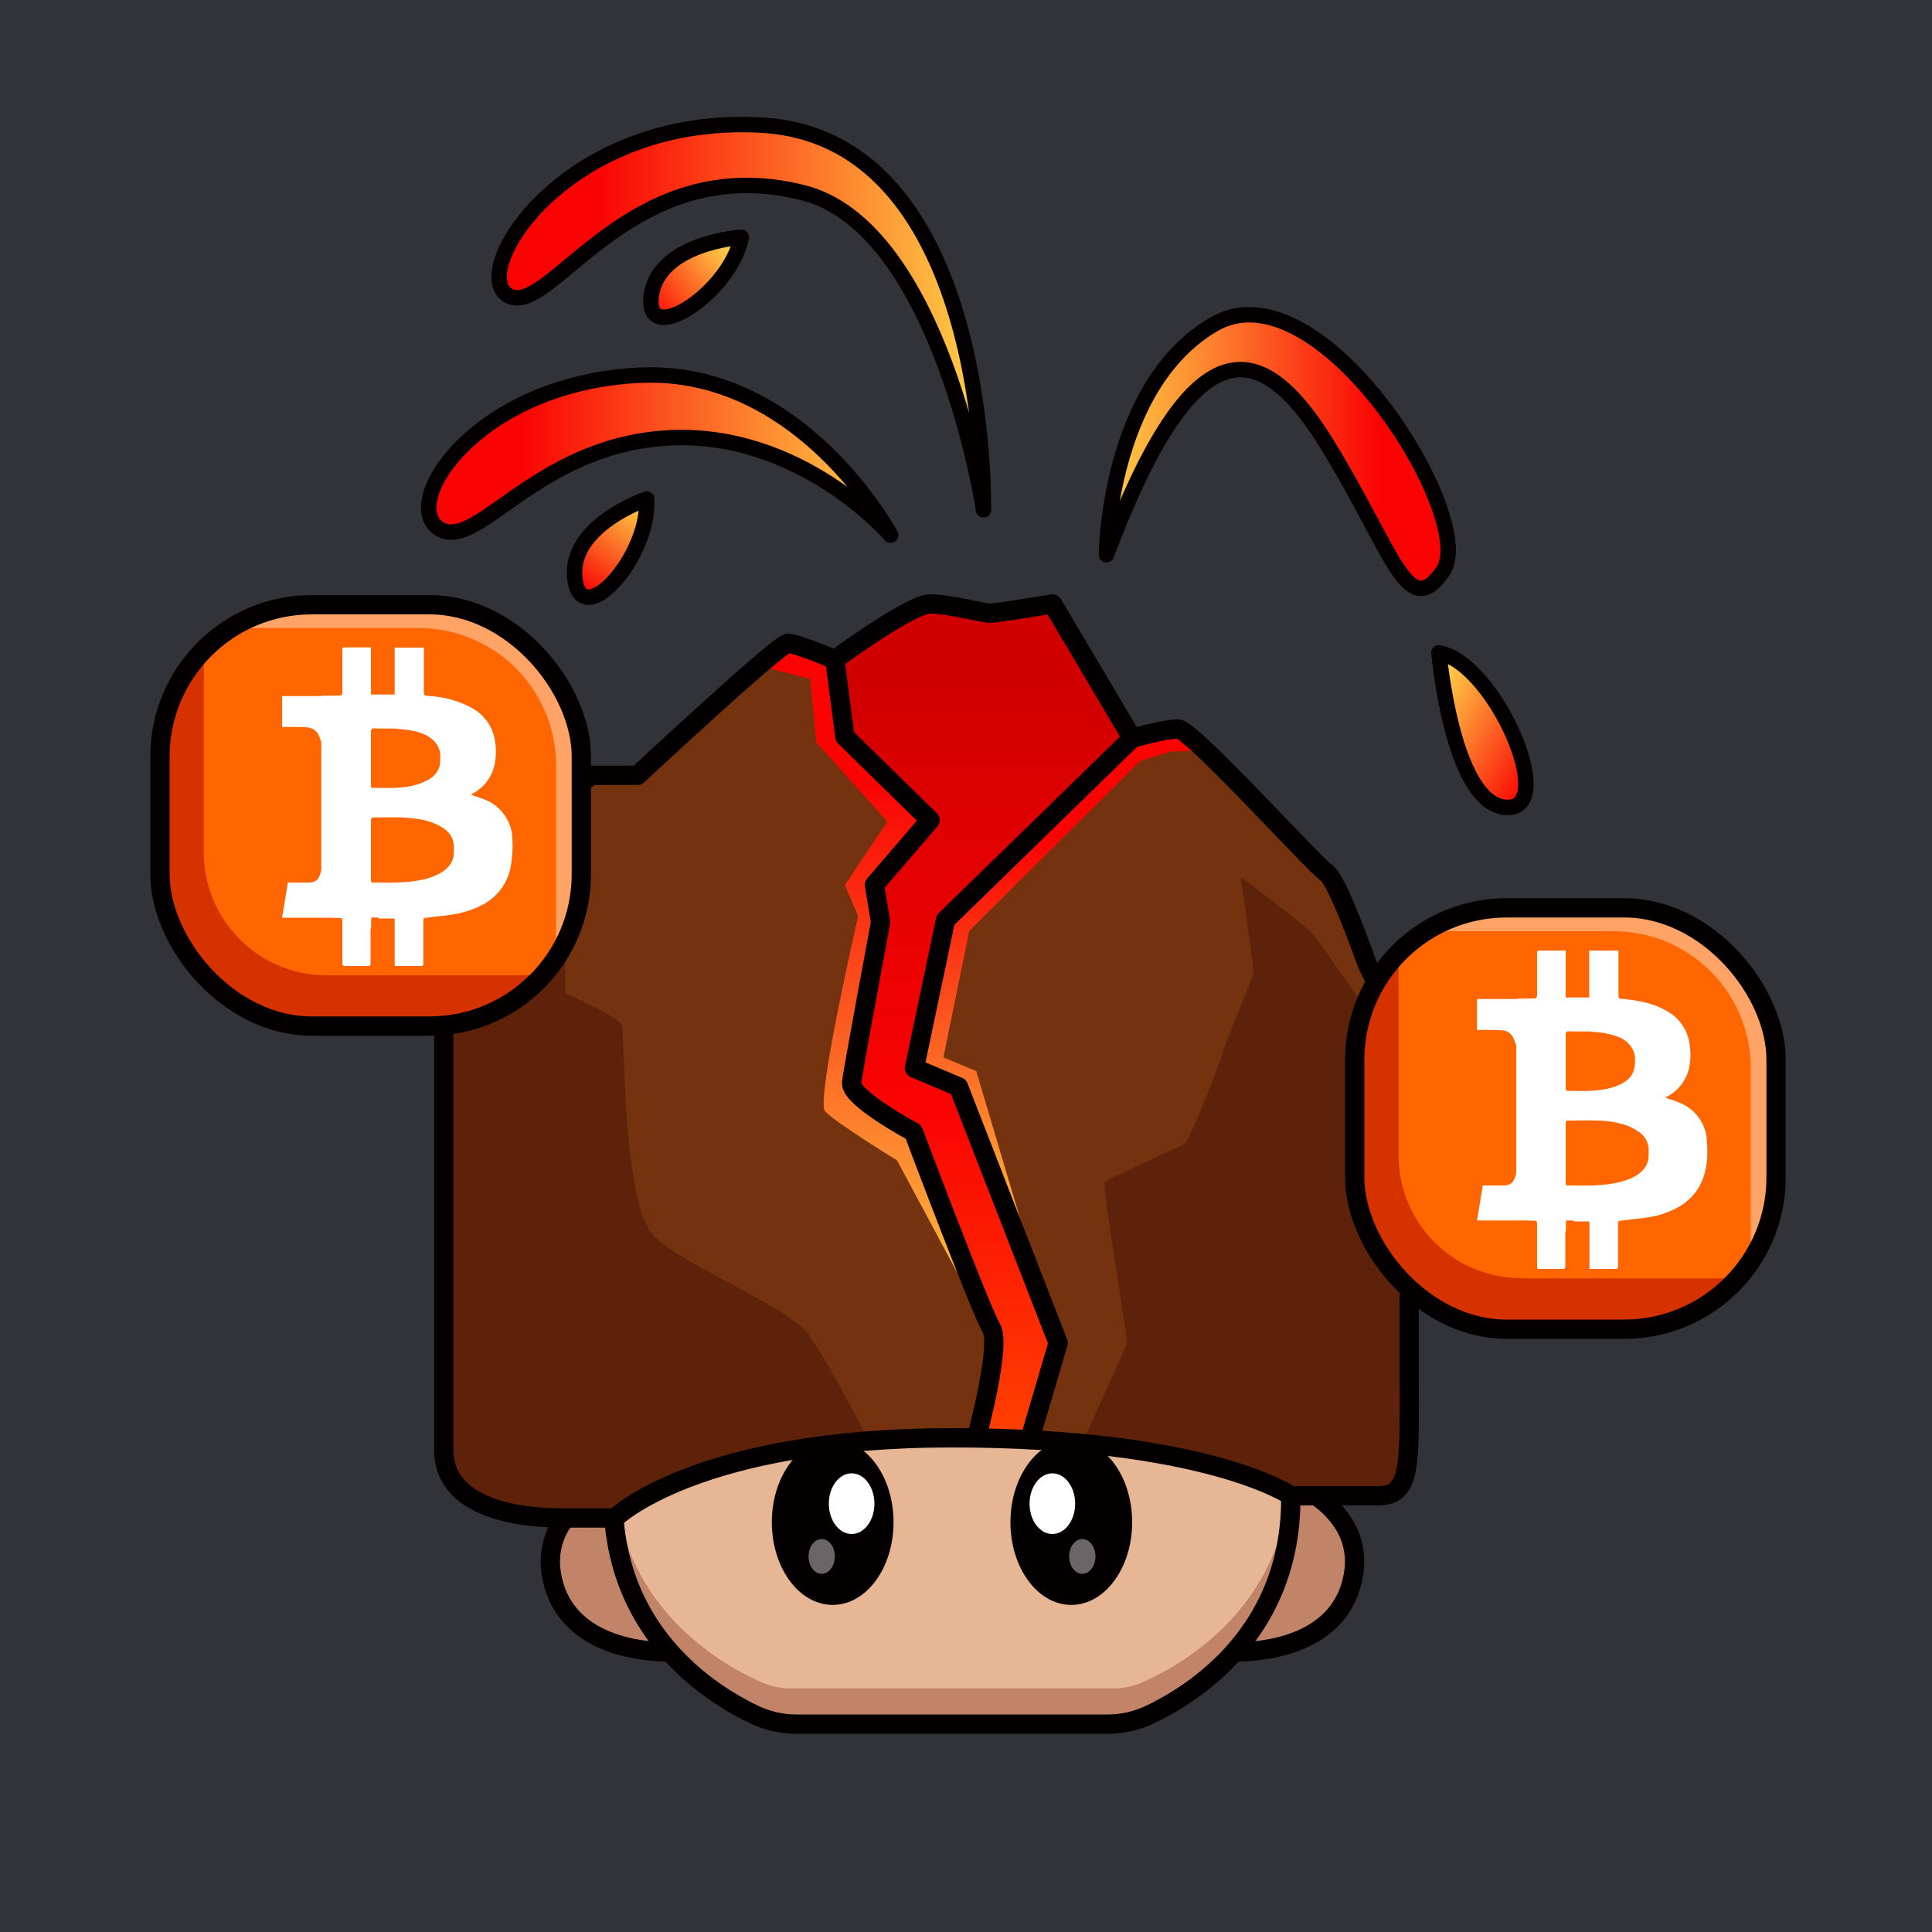
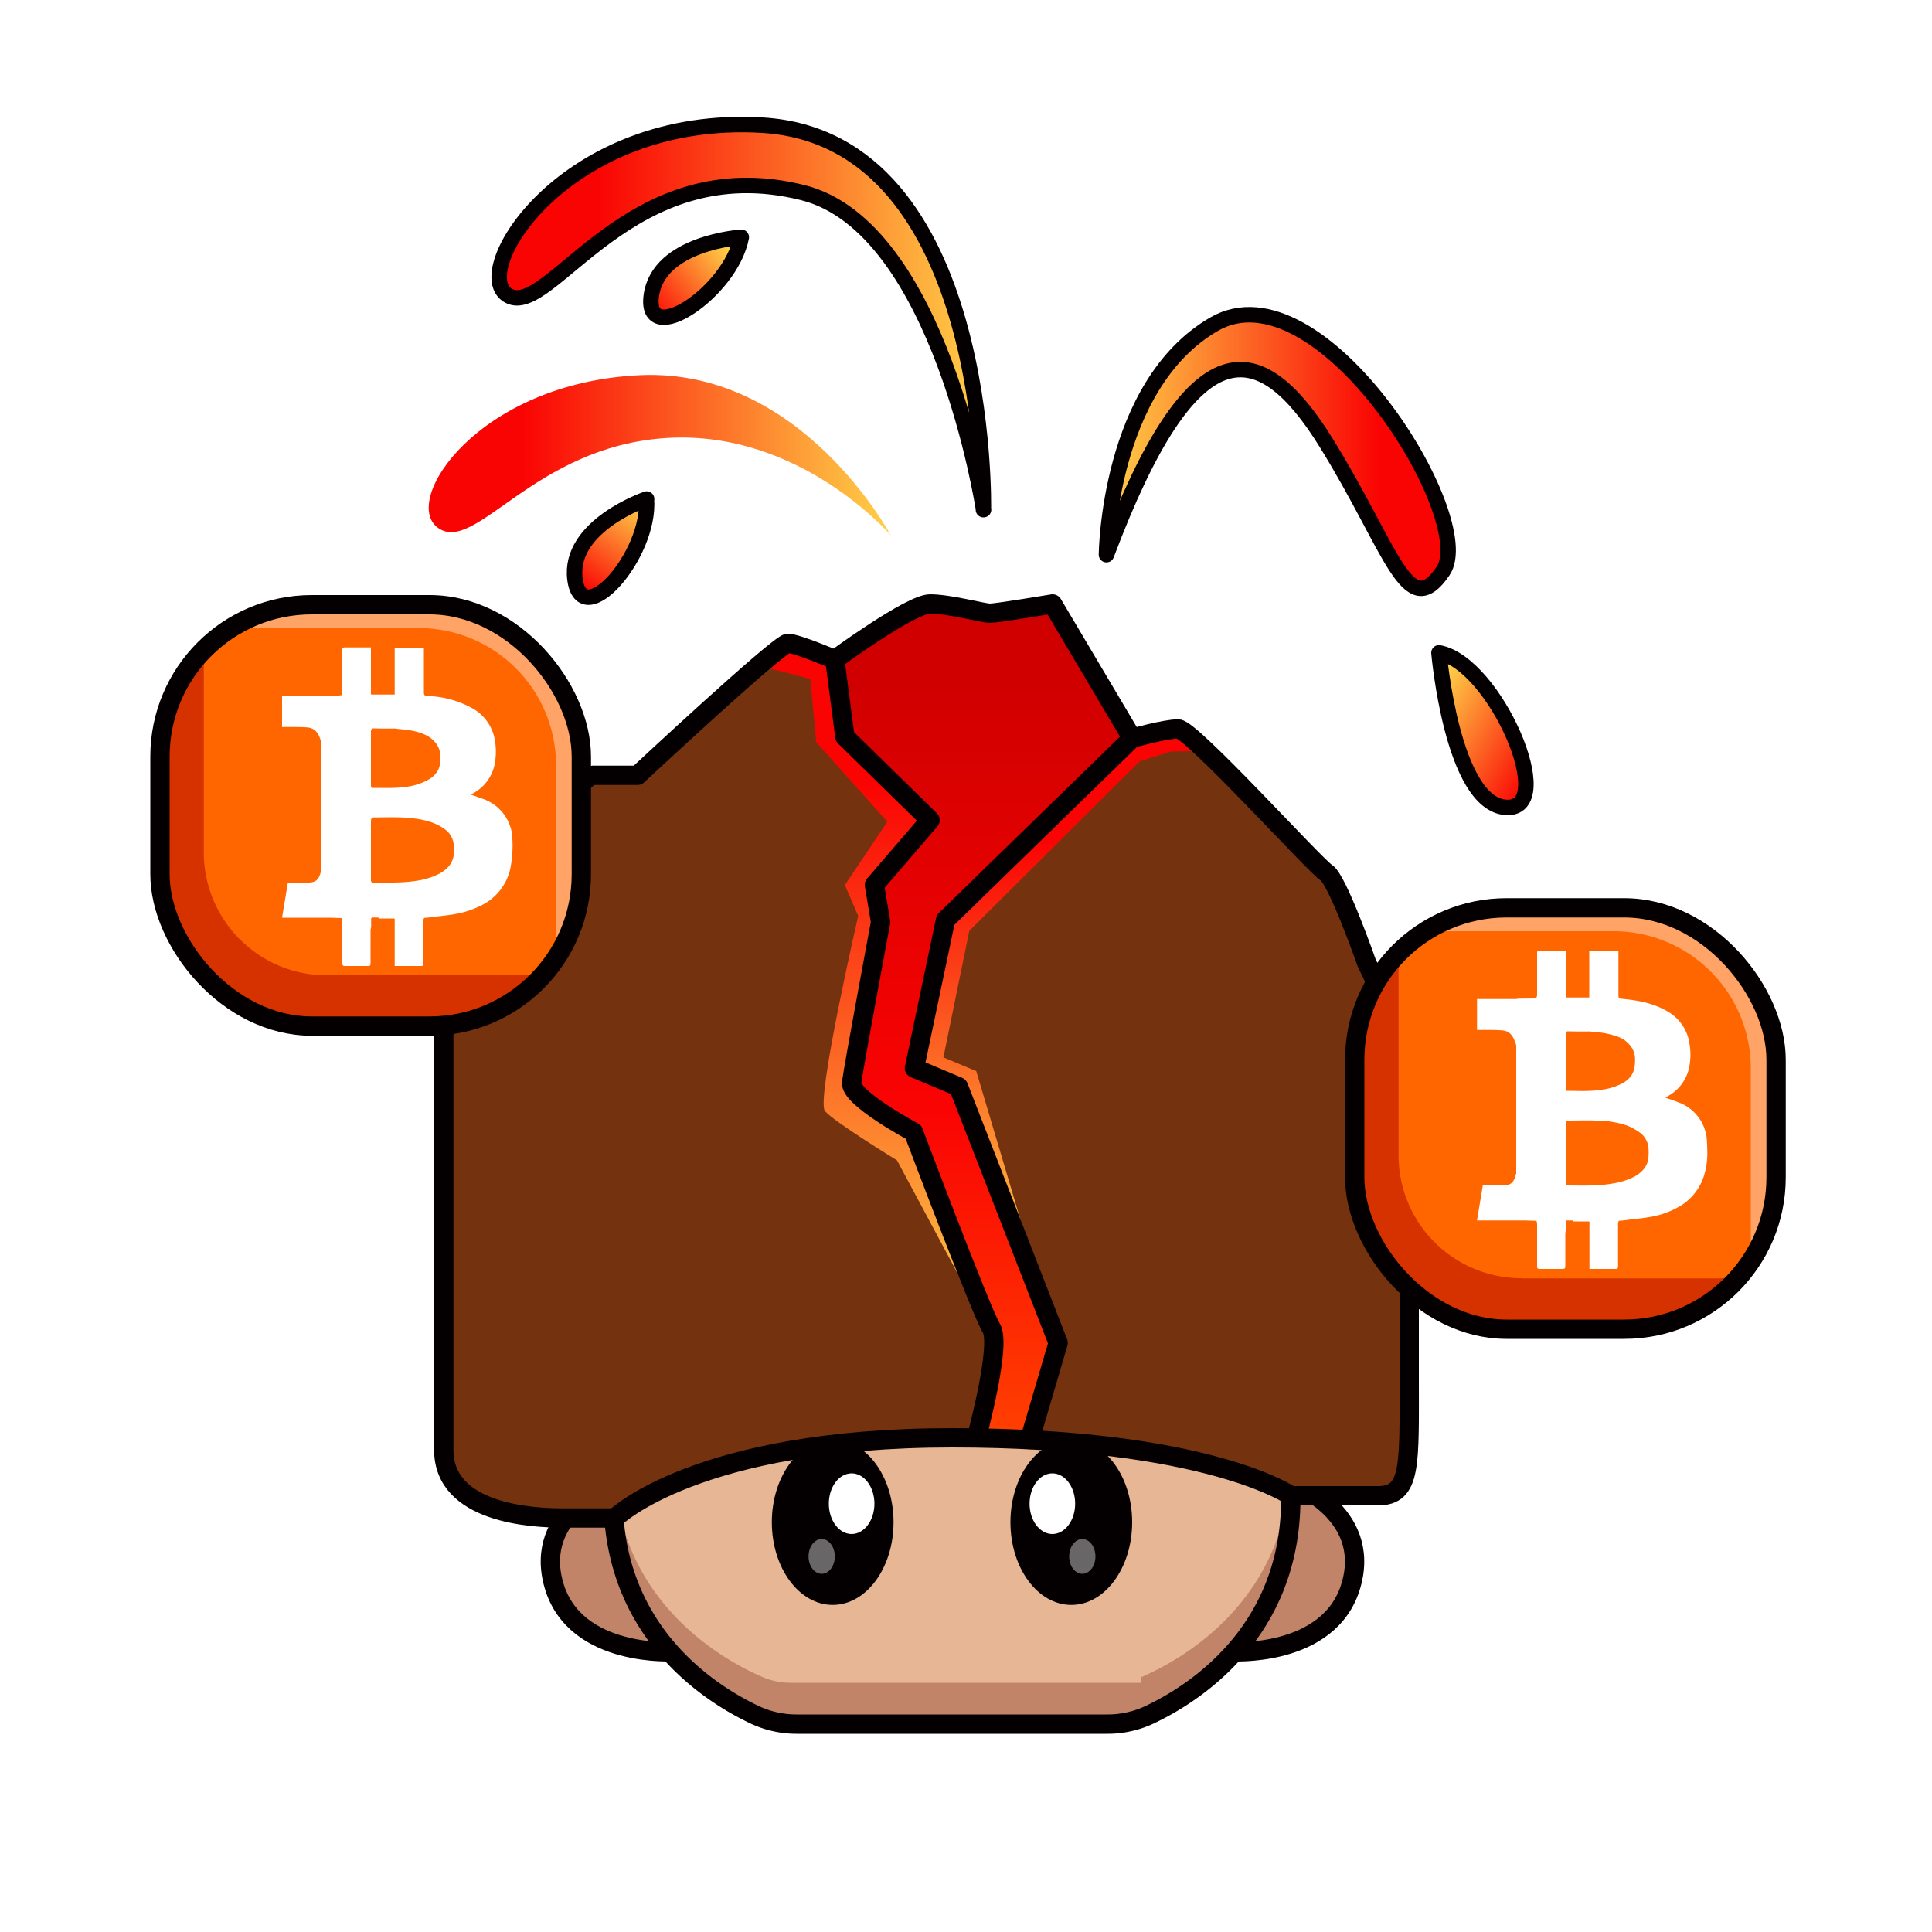
<svg xmlns="http://www.w3.org/2000/svg" id="a" viewBox="0 0 1000 1000">
  <defs>
    <linearGradient id="d" x1="508.9" y1="823.2" x2="508.9" y2="390.6" gradientTransform="translate(0 -78)" gradientUnits="userSpaceOnUse">
      <stop offset="0" stop-color="#ff4001" />
      <stop offset=".4" stop-color="#fa0303" />
      <stop offset=".9" stop-color="#d10000" />
    </linearGradient>
    <linearGradient id="e" x1="549" y1="742" x2="549" y2="455.2" gradientTransform="translate(0 -78)" gradientUnits="userSpaceOnUse">
      <stop offset="0" stop-color="#ffd048" />
      <stop offset=".8" stop-color="#fa0303" />
    </linearGradient>
    <linearGradient id="f" x1="454.5" y1="772.1" x2="454.5" y2="411" gradientTransform="translate(0 -78)" gradientUnits="userSpaceOnUse">
      <stop offset="0" stop-color="#ffd048" />
      <stop offset=".8" stop-color="#fa0303" />
    </linearGradient>
    <linearGradient id="g" x1="572.7" y1="311.7" x2="749.6" y2="311.7" gradientTransform="translate(0 -78)" gradientUnits="userSpaceOnUse">
      <stop offset="0" stop-color="#ffd048" />
      <stop offset=".8" stop-color="#fa0303" />
    </linearGradient>
    <linearGradient id="h" x1="509.1" y1="242.1" x2="258.4" y2="242.1" gradientTransform="translate(0 -78)" gradientUnits="userSpaceOnUse">
      <stop offset="0" stop-color="#ffd048" />
      <stop offset=".8" stop-color="#fa0303" />
    </linearGradient>
    <linearGradient id="i" x1="461" y1="313.5" x2="221.9" y2="313.5" gradientTransform="translate(0 -78)" gradientUnits="userSpaceOnUse">
      <stop offset="0" stop-color="#ffd048" />
      <stop offset=".8" stop-color="#fa0303" />
    </linearGradient>
    <linearGradient id="j" x1="731.8" y1="438.5" x2="797.1" y2="476.2" gradientTransform="translate(0 -78)" gradientUnits="userSpaceOnUse">
      <stop offset=".1" stop-color="#ffd048" />
      <stop offset="1" stop-color="#fa0303" />
    </linearGradient>
    <linearGradient id="k" x1="-626.4" y1="-1648.4" x2="-561.1" y2="-1610.7" gradientTransform="matrix(-.09 .996 -.538 -.05 -571.5 654)" gradientUnits="userSpaceOnUse">
      <stop offset=".1" stop-color="#ffd048" />
      <stop offset="1" stop-color="#fa0303" />
    </linearGradient>
    <linearGradient id="l" x1="-254.7" y1="-1507.7" x2="-189.3" y2="-1470" gradientTransform="matrix(.169 .986 -.543 .09 -454 632.5)" gradientUnits="userSpaceOnUse">
      <stop offset=".1" stop-color="#ffd048" />
      <stop offset="1" stop-color="#fa0303" />
    </linearGradient>
    <style>.m{fill:#74330e}.aa,.ab,.ae,.m,.n,.w,.y{stroke-width:0}.n{isolation:isolate;opacity:.4}.n,.y{fill:#fff}.ag,.ah{fill:none}.w{fill:#c18469}.aa{fill:#f60}.ab{fill:#d63200}.ag,.ah{stroke-width:10px;stroke:#040001;stroke-linecap:round;stroke-linejoin:round}.ah{stroke-width:8px}.ae{fill:#040001}</style>
  </defs>
-   <path id="b" d="M0 0h1001v1000H0V0Z" style="fill:#313338;stroke-width:0" />
  <g id="c">
    <path d="M1 0h1000v1000H1V0Z" style="fill:none;stroke-width:0" />
    <path class="w" d="M349.5 854.9s-51.8 3.6-62.8-34.4S316 767 316 767s5.8 48.6 33.4 87.8l.1.1Z" />
    <path class="ag" d="M349.5 854.9s-51.8 3.6-62.8-34.4 31.1-53.4 31.1-53.4 4.1 48.6 31.7 87.8h0Z" />
    <path class="w" d="M636.5 854.9s51.8 3.6 62.8-34.4S670 767 670 767s-5.8 48.6-33.4 87.8l-.1.1Z" />
    <path class="ag" d="M636.5 854.9s51.8 3.6 62.8-34.4-31.1-53.4-31.1-53.4-4.1 48.6-31.7 87.8h0Z" />
    <path d="M668.1 776.1v-1.7C667 711 604 691.3 527.4 691.3h-69.3c-76.5 0-139.5 19.8-140.7 83.3v2.7c1 72.6 56.9 103.3 77.4 112.2 4.6 2 9.4 2.9 14.3 2.9h167.3c5 0 9.8-1 14.3-3 20.5-8.8 76.5-39.5 77.4-112.1v-1.2Z" style="fill:#e7b695;stroke-width:0" />
-     <path class="w" d="M590.7 871c-4.5 2-9.4 2.9-14.3 2.9H409.1c-4.9 0-9.7-1-14.3-2.9-19.7-8.5-72-37.1-77-103.5-.2 2.3-.3 4.6-.3 7v2.7c.8 72.6 56.8 103.3 77.4 112.2 4.5 2 9.3 2.9 14.3 2.9h167.2c5 0 9.8-1 14.3-3 20.6-8.8 76.5-39.5 77.4-112.1v-2.7a78 78 0 0 0-.4-7c-5 66.4-57.3 95-77 103.5Z" />
+     <path class="w" d="M590.7 871H409.1c-4.9 0-9.7-1-14.3-2.9-19.7-8.5-72-37.1-77-103.5-.2 2.3-.3 4.6-.3 7v2.7c.8 72.6 56.8 103.3 77.4 112.2 4.5 2 9.3 2.9 14.3 2.9h167.2c5 0 9.8-1 14.3-3 20.6-8.8 76.5-39.5 77.4-112.1v-2.7a78 78 0 0 0-.4-7c-5 66.4-57.3 95-77 103.5Z" />
    <ellipse class="ae" cx="431" cy="787.9" rx="31.5" ry="42.8" />
    <ellipse class="y" cx="440.8" cy="778.3" rx="11.8" ry="15.7" />
    <ellipse class="n" cx="425.3" cy="805.6" rx="6.8" ry="9" />
    <ellipse class="ae" cx="554.5" cy="787.9" rx="31.5" ry="42.8" />
    <ellipse class="y" cx="544.7" cy="778.3" rx="11.8" ry="15.7" />
    <ellipse class="n" cx="560.2" cy="805.6" rx="6.8" ry="9" />
    <path class="ag" d="M668.1 776.1v-.7h0v-1C667 711 604 691.3 527.4 691.3h-69.3c-76.5 0-139.5 19.8-140.7 83.3v1h0v1.7h0c.9 68.3 50.5 99.6 73.5 110.4a51 51 0 0 0 21.4 4.7h161a51 51 0 0 0 21.4-4.7c23-10.8 72.6-42.1 73.4-110.4h0v-1.2Z" />
    <path class="m" d="m456.4 576.1 4.6 3-4.6-3Zm22 24.4 4.2 11-4.2-11Zm9.1 23.9 1.7 4.4-1.7-4.4Zm7.9 20.3 1.7 4.5-1.7-4.5Zm-1.8-4.5 1.8 4.5-1.8-4.5ZM442 553.4l-.4 2 .3-2h.1Zm8-45-.6 3.7.7-3.6-.1-.1Zm-17.9-167 2.6 20-2.6-20Zm19.2 160-.6 3.5.6-3.5Zm3.2-17.2-.4 2.3.4-2.3Zm18.8 68.7 16.1-76.7 96.6-94.1-96.6 94.1-16.1 76.7Zm-28.5-15.4-.6 3.3.6-3.3Zm4.6-25.5-.7 3.8.7-3.7v-.1Zm27.2 83.9 1.8 4.6-1.8-4.6Zm-24-137.8 28.8-33.6-22.1-21.6 22.1 21.6-28.8 33.6Zm6.7-55.2-22.1-21.6-2.5-19.9 2.5 19.9 22.1 21.6Zm-14 164.8c-3-2.8-4.8-5.4-4.5-7.4-.3 2 1.6 4.6 4.5 7.4Zm31.3 28.2-3.8-10s-5.4-2.9-11.8-6.9c6.4 4 11.9 6.9 11.9 6.9l3.7 10Zm37.6 94.9Z" />
    <path class="m" d="M508.7 730.7c2-8.3 3.7-16.6 4.9-25l.2-2.4.6-7.4V694c0-.8 0-1.7-.2-2.4v-.8a9 9 0 0 0-1.1-3.4c-1.8-3-3.3-6.3-4.5-9.6l-1.2-3-2.1-5.1-2.3-5.7-5.9-14.8-1.8-4.4-1.7-4.6-4.4-11.3-1.7-4.5-.9-2.2-4-10.6-4.2-11-1.8-4.7-3.7-10s-5.5-2.9-11.9-6.9l-4.5-2.9-1.6-1-3-2.1a68.6 68.6 0 0 1-6.5-5.3c-3-2.8-4.8-5.4-4.6-7.4l.8-4.8.4-2.1 2.2-12.6.6-3.3 1.3-7 .6-3.6 2-11.1.7-3.7.7-3.7.6-3.5.7-3.5 2.7-14.9.4-2.3 1.3-7-3.2-19.2 28.8-33.5-22.1-21.6-22-21.6-2.6-20-2.6-20s-19.6-8.3-24.3-8.3-77.8 68.3-77.8 68.3h-23.2c-7 0-77 87.5-77 134.3v215c0 32.7 45.7 35.2 61.2 35.2h27.4s41.8-41.6 174.4-41.6h12.6s1.5-5.6 3.3-13.5Z" />
    <path d="m547.7 695.1-14.7 50 14.7-50L496 562.5l-22.9-9.6 16.2-76.7 96.6-94-41.3-69.6s-28.9 4.8-32.4 4.8-20.9-4.8-31-4.8-49.2 28.8-49.3 28.8l2.6 20 2.6 20 22 21.6 22.1 21.6-28.8 33.5 3.3 19.2-1.3 7-.4 2.3-2.8 15-.6 3.4-.7 3.5-.7 3.7-.6 3.7-2 11-.7 3.7-1.3 7-.5 3.3c-1 4.9-1.7 9.2-2.3 12.6l-.3 2-.8 5c-.3 2 1.6 4.5 4.5 7.3 3 2.7 6.2 5.2 9.6 7.4l1.5 1 4.6 2.9c6.4 4 11.8 6.9 11.8 6.9l3.8 10 1.8 4.6 4.2 11 4 10.6.8 2.2 1.7 4.5 4.4 11.4 1.8 4.5 1.8 4.5a940 940 0 0 0 8.1 20.4l2.1 5.1 1.3 3 .6 1.4c1.2 2.8 2.5 5.5 3.9 8.2a9 9 0 0 1 1 3.5l.1.7.2 2.5v1.8c0 2.5-.3 5-.6 7.5l-.3 2.3c-1 7-2.2 13.8-3.8 20.6l-1 4.5c-1.8 7.8-3.4 13.5-3.4 13.5 9.7.1 19 .4 27.6.9l14.8-50 .1-.1Z" style="fill:url(#d);stroke-width:0" />
    <path class="m" d="M729.5 711.5V544l-22-45.6s-15.2-43.1-21-46.7-69.7-74.4-76.6-74.4-23.9 4.8-23.9 4.8l-96.7 94-16 76.7 22.7 9.6 51.6 132.7-14.7 50c101.2 5.2 135.2 29 135.2 29h45c17.5 0 16.4-15.6 16.4-62.6Zm-220.2-32.3 1 2.5-1-2.5Zm5.1 16.7V694v1.9Zm-9.1-26.2 2 5-2-5Zm4.5 56.6-1 4.4 1-4.4Zm4.1-23-.3 2.3.3-2.3Z" />
    <path d="m537.9 664-32.6-109.6-17-7.1 13.4-65.5L590 394l16-5s19.7-.6 18.6 0-11.4-11.8-14.7-11.8-24.3 4.3-27.1 6.7-92.4 90.8-92.4 90.8l-17.1 78 23.8 12.4L538 664h-.1Z" style="fill:url(#e);stroke-width:0" />
    <path d="m394.6 345 24.8 6.4 3.1 32.8 36.8 41.1-22 32.8 6.9 16s-22 95.4-17.2 101 37.3 25.5 37.3 25.5l50.1 93.5-41.1-105.4-34.1-25 16.6-86.5-3.2-19.2 28.8-33.5-44.2-43.2-5.1-38.3-3.4-3-20.9-7-13.2 12Z" style="fill:url(#f);stroke-width:0" />
-     <path d="M560.2 747s22-49.2 23-51.1-13.2-83.1-11.4-84.3 37.8-17.7 41-19.3 19-43.1 19.6-46.3 16.5-40.9 16.5-42.8-6.7-49.4-6.7-49.4 36.1 27.3 38.2 30.4l49.1 70.2-.4 195.4s-.5 22.4-10.5 23.4-50.4 1-50.4 1-50.8-27.1-108-27.1v-.1ZM229.7 582.7v-52.2s28.7-42.7 34.9-44 27.9-19 27.9-19V514s27.8 12.3 29.4 16.6 0 93.6 17 109.6 68.6 35.7 79.6 50.6 30.2 53.4 30.2 53.4-87.7 10.1-130.3 41.5h-43.2s-39.8-2.7-45.5-30.4V582.7Z" style="fill:#5e220b;stroke-width:0" />
    <path class="ag" d="M318.4 785.7h-27.5c-15.5 0-61.2-2.4-61.2-35.2v-215c0-46.7 70.1-134.2 77-134.2H330s73.2-68.3 77.8-68.3 24.3 8.4 24.3 8.4 39.2-28.8 49.3-28.8 27.4 4.8 31 4.8 32.4-4.8 32.4-4.8l41.2 69.5s16.9-4.8 23.8-4.8 70.9 70.8 76.7 74.4 20.9 46.7 20.9 46.7l22 45.6v167.5c0 47 1.3 62.7-16.2 62.7h-45s-42.9-30-175.4-30-174.5 41.5-174.5 41.5h.1Z" />
    <path class="ag" d="M505.4 744.2s13.1-48 7.7-56.8-40.3-101.5-40.3-101.5-33-17.6-32-25.6 15-83 15-83l-3.2-19.3 28.8-33.5-44.1-43.2-5.2-40" />
    <path class="ag" d="m586 382.1-96.6 94.1-16.1 76.7 22.8 9.6 51.6 132.6-14.7 50" />
    <path d="M572.7 287s.8-87.4 55.7-119.2 137 100.7 118.5 127.8-26.2-11.1-60.4-66.3-68.9-61.5-113.8 57.8v-.1Z" style="fill:url(#g);stroke-width:0" />
    <path d="M509 263.8s4-191.8-114.3-199c-102.3-6.2-153.1 76.7-131.4 88.3s62.5-75.9 152.2-53.4c71.3 17.8 93.6 164.1 93.6 164.1h-.1Z" style="fill:url(#h);stroke-width:0" />
    <path d="M461 277s-46.2-86.7-129.8-82.8-123.9 65-104.5 79 49.5-42.3 118.5-46.5S461 277 461 277Z" style="fill:url(#i);stroke-width:0" />
    <path class="ah" d="M572.7 287s.8-87.4 55.7-119.2 137 100.7 118.5 127.8-26.2-11.1-60.4-66.3-68.9-61.5-113.8 57.8v-.1ZM509 263.8s4-191.8-114.3-199c-102.3-6.2-153.1 76.7-131.4 88.3s62.5-75.9 152.2-53.4c71.3 17.8 93.6 164.1 93.6 164.1h-.1Z" />
-     <path class="ah" d="M461 277s-46.2-86.7-129.8-82.8-123.9 65-104.5 79 49.5-42.3 118.5-46.5S461 277 461 277Z" />
    <rect class="aa" x="82.8" y="313" width="218.1" height="218.1" rx="78.6" ry="78.6" />
    <path class="y" d="M204.3 500v-24.4l-.2-.2h-8c-.1-.2-.2-.5-.4-.5h-3.2l-.4.5v4.5l-.3 1.4v17.2c0 1.3-.3 1.6-1.5 1.5h-11.7c-1.1 0-1.4-.3-1.4-1.4v-22c0-.5-.1-1-.3-1.4l-6.2-.2H146l3-18.2h10.5c3.7 0 5.4-1.3 6.4-5l.4-1.3v-66.1c0-.5-.2-1-.4-1.4-1.2-4.2-3.5-6.3-7-6.5-2.6-.2-5.3-.2-7.9-.2h-5v-16h20l1.2-.2 8.3-.1 1.4-.2c.2-.4.3-.9.3-1.4v-22c0-1 .2-1.3 1.3-1.3H192v24.2l.3.2h12v-24.3h15.1v22.1c0 3 0 2.7 3 3a51 51 0 0 1 22.8 6.7c6 3.6 10 9.7 11 16.5.7 4.2.6 8.5-.3 12.7a22 22 0 0 1-11 14.4l-1.2.7 6.3 2.2c8 2.8 13.7 9.7 15 18 .6 6.1.3 12.3-.9 18.3a28 28 0 0 1-13.2 17.9 49 49 0 0 1-16.4 5.6c-4.2.7-8.4 1-12.6 1.6l-2.3.2a3 3 0 0 0-.5 1.3v22.3c0 1-.2 1.3-1.2 1.3h-13.6Zm-11.8-122.6c-.2.3-.5.7-.5 1v28.4c0 .3.3.7.5 1 5.8 0 11.7.3 17.5-.5a32 32 0 0 0 11.3-3.5c3-1.6 5.3-3.9 6.2-7.2.3-1.7.4-3.3.4-5a11 11 0 0 0-2.1-6.7 15.2 15.2 0 0 0-6-4.7c-4.4-2-9-2.5-13.8-2.9-1-.2-2.1-.3-3.2-.2h-4.5l-5.6-.1-.2.4Zm-.1 46-.4 1v31.4c0 .3.3.7.5 1 7.9 0 15.8.3 23.7-1 4-.6 8-1.9 11.6-3.8 3.4-2 6-4.5 6.9-8.5.2-1.7.3-3.5.2-5.3 0-3.6-1.8-7-4.7-9-1.9-1.4-4-2.5-6.1-3.3-5.3-2-10.8-2.5-16.4-2.8-4.8-.2-9.6 0-14.4 0l-1 .3h.1Z" />
    <path class="n" d="M243.5 313H143s-24.8 12.1-19.4 12.1h93.2a71 71 0 0 1 71 71v93.3c0 8.1 13-5.8 13-12.1V366.8c0-3-12.8-26-21.7-33-16.2-12.6-35.6-20.8-35.6-20.8Z" />
    <path class="ab" d="M169 504.8c-35 0-63.5-28.5-63.5-63.6V340.5c0-3-9.3 5.9-16 14.4a65.4 65.4 0 0 0-6.7 18.7v81.5c0 42 34 76 76 76h77.8s14.8-4.5 25.5-10.8c12.9-7.7 21.9-17.3 18.8-16.7a54 54 0 0 1-11.2 1.2H169Z" />
    <rect class="ag" x="82.8" y="313" width="218.1" height="218.1" rx="78.6" ry="78.6" />
    <rect class="aa" x="701.2" y="469.9" width="218.1" height="218.1" rx="78.6" ry="78.6" />
    <path class="y" d="M822.7 656.8v-24.4l-.2-.2h-8l-.4-.5h-3.2c-.2 0-.3.3-.4.5v4.5l-.3 1.4v17.2c0 1.3-.4 1.5-1.6 1.5H797c-1.1 0-1.4-.3-1.4-1.4v-22l-.3-1.5-6.2-.2h-24.6l3-18.1H778c3.7 0 5.4-1.4 6.4-5l.4-1.3v-66.1c-.1-.5-.2-1-.5-1.4-1.2-4.2-3.4-6.3-7-6.5-2.6-.2-5.2-.2-7.8-.2h-5v-16h19.8c.4 0 .8 0 1.2-.2l8.4-.1 1.3-.2.4-1.3v-22c0-1 .2-1.3 1.2-1.3h13.6v24l.2.3h12V492h15.1v22.1c0 3 0 2.7 3 3 8 .8 15.9 2.4 22.9 6.7 6 3.6 10 9.7 10.9 16.6a33 33 0 0 1-.3 12.6 22 22 0 0 1-11 14.4l-1.2.8c2.2.7 4.3 1.3 6.3 2.2 8 2.7 13.7 9.6 15 17.9.3 3 .4 6 .4 9s-.4 6.2-1.2 9.3a28 28 0 0 1-13.3 17.9 45 45 0 0 1-16.4 5.6c-4.1.7-8.4 1-12.6 1.6l-2.3.2c-.2.4-.4.8-.4 1.3v22.3c0 1-.3 1.3-1.3 1.3h-13.5Zm-11.8-122.6c-.2.3-.5.7-.5 1v28.4c0 .4.3.7.5 1 5.8 0 11.7.4 17.6-.5a32 32 0 0 0 11.3-3.4c3-1.7 5.2-4 6-7.3.4-1.7.5-3.3.5-5a11 11 0 0 0-2.1-6.7 14.2 14.2 0 0 0-6-4.8 43 43 0 0 0-13.8-2.8c-1-.2-2.1-.3-3.2-.2h-4.5l-5.6-.1-.2.4Zm-.1 46c-.2.3-.4.6-.4 1v31.4c0 .3.3.7.5 1 7.9 0 15.8.4 23.7-1 4-.6 8-1.8 11.6-3.7 3.4-2 6-4.6 6.9-8.5.2-1.8.3-3.5.2-5.3 0-3.6-1.8-7-4.7-9-1.9-1.4-4-2.5-6.1-3.4A50 50 0 0 0 826 580c-4.8-.2-9.6 0-14.4 0l-1 .2h.2Z" />
    <path class="n" d="M862 469.9H761.3S736.7 482 742 482h93.2a71 71 0 0 1 71 71v93.3c0 7.6 13-5.1 13-12.2V523.7c0-3-12.7-26-21.6-33-16.3-12.7-35.7-20.8-35.7-20.8h.1Z" />
    <path class="ab" d="M787.5 661.6a63.6 63.6 0 0 1-63.6-63.6V497.3c0-3-9.2 5.9-16 14.4a68.7 68.7 0 0 0-6.7 18.7V612c0 42 34 76 76 76H855s14.9-4.5 25.5-10.8c13-7.7 22-17.3 18.8-16.6-3.7.8-7.4 1.1-11.1 1.1H787.5v-.1Z" />
    <rect class="ag" x="701.2" y="469.9" width="218.1" height="218.1" rx="78.6" ry="78.6" />
    <path d="M744.8 337.9s6.8 78 34.6 80-5.7-74.8-34.6-80Z" style="fill:url(#j);stroke-width:0" />
    <path class="ah" d="M744.8 337.9s6.8 78 34.6 80-5.7-74.8-34.6-80Z" />
    <path d="M383.7 122.8s-42.9 2.7-46.6 30.3c-3.7 27.7 41.1-1.8 46.6-30.3Z" style="fill:url(#k);stroke-width:0" />
    <path class="ah" d="M383.7 122.8s-42.9 2.7-46.6 30.3c-3.7 27.7 41.1-1.8 46.6-30.3Z" />
    <path d="M334.7 258.3s-40.7 13.8-37.1 41.5 39.2-12.5 37-41.5h.1Z" style="fill:url(#l);stroke-width:0" />
    <path class="ah" d="M334.7 258.3s-40.7 13.8-37.1 41.5 39.2-12.5 37-41.5h.1Z" />
  </g>
</svg>